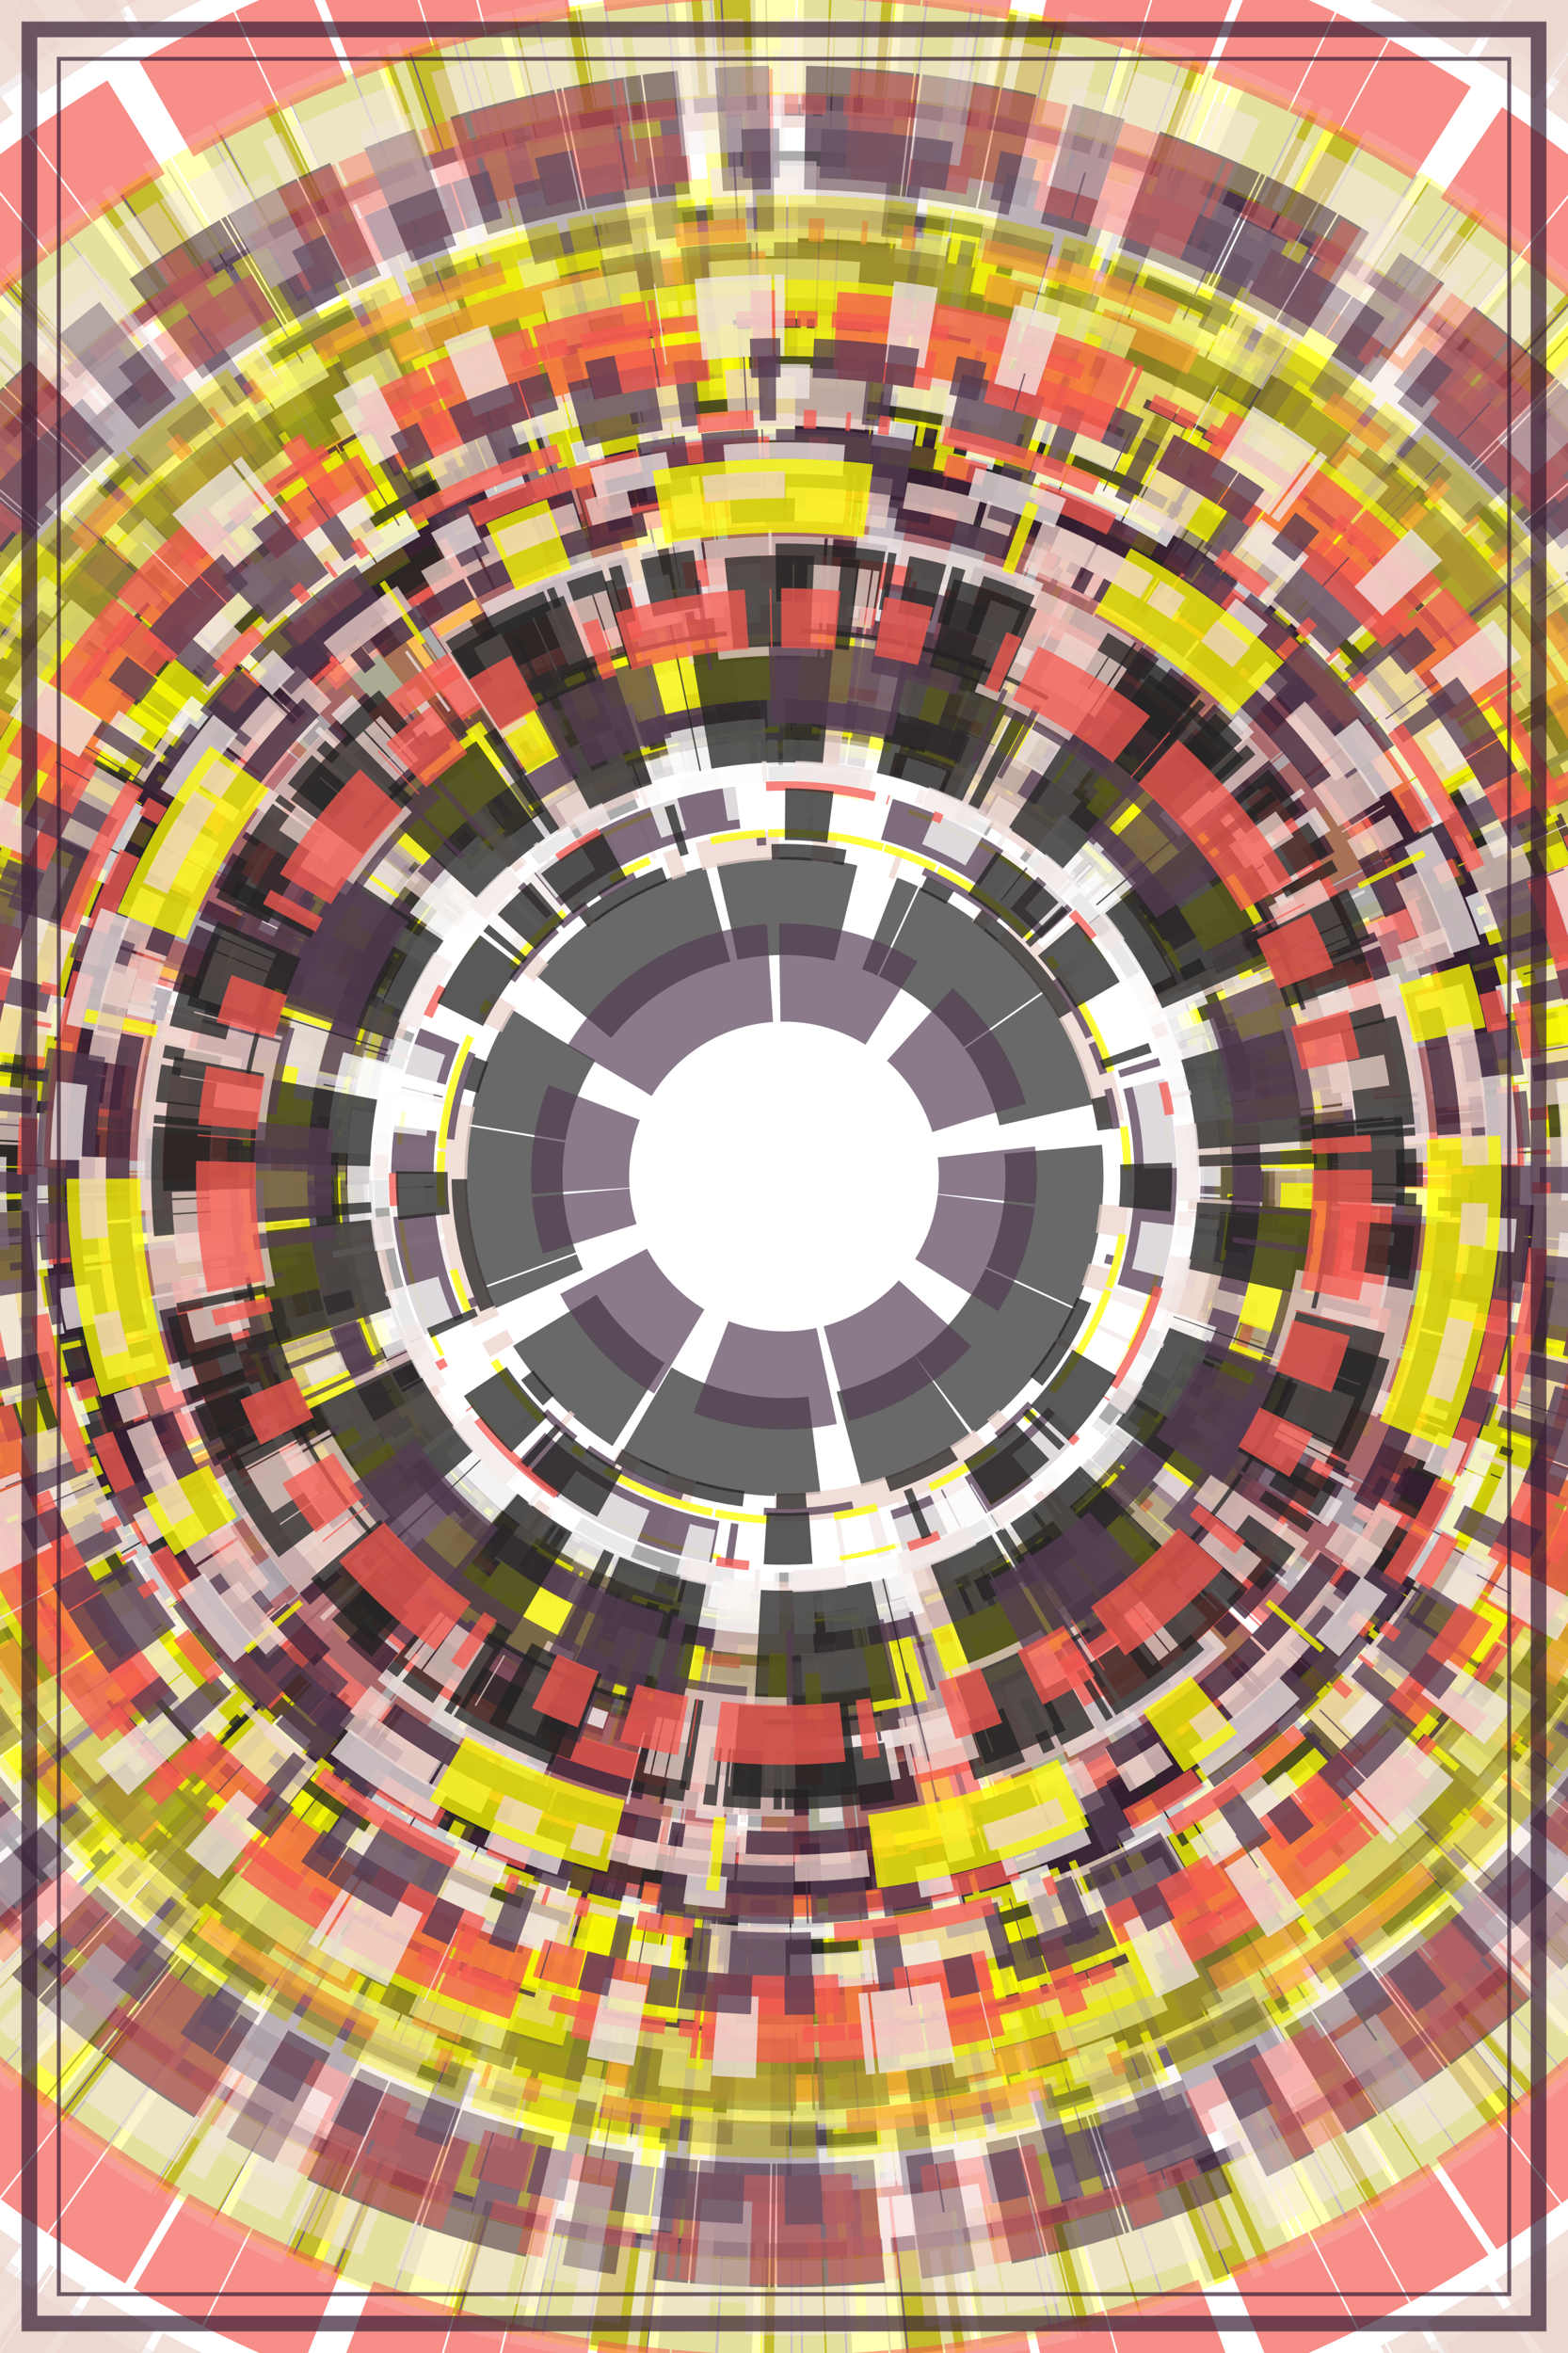
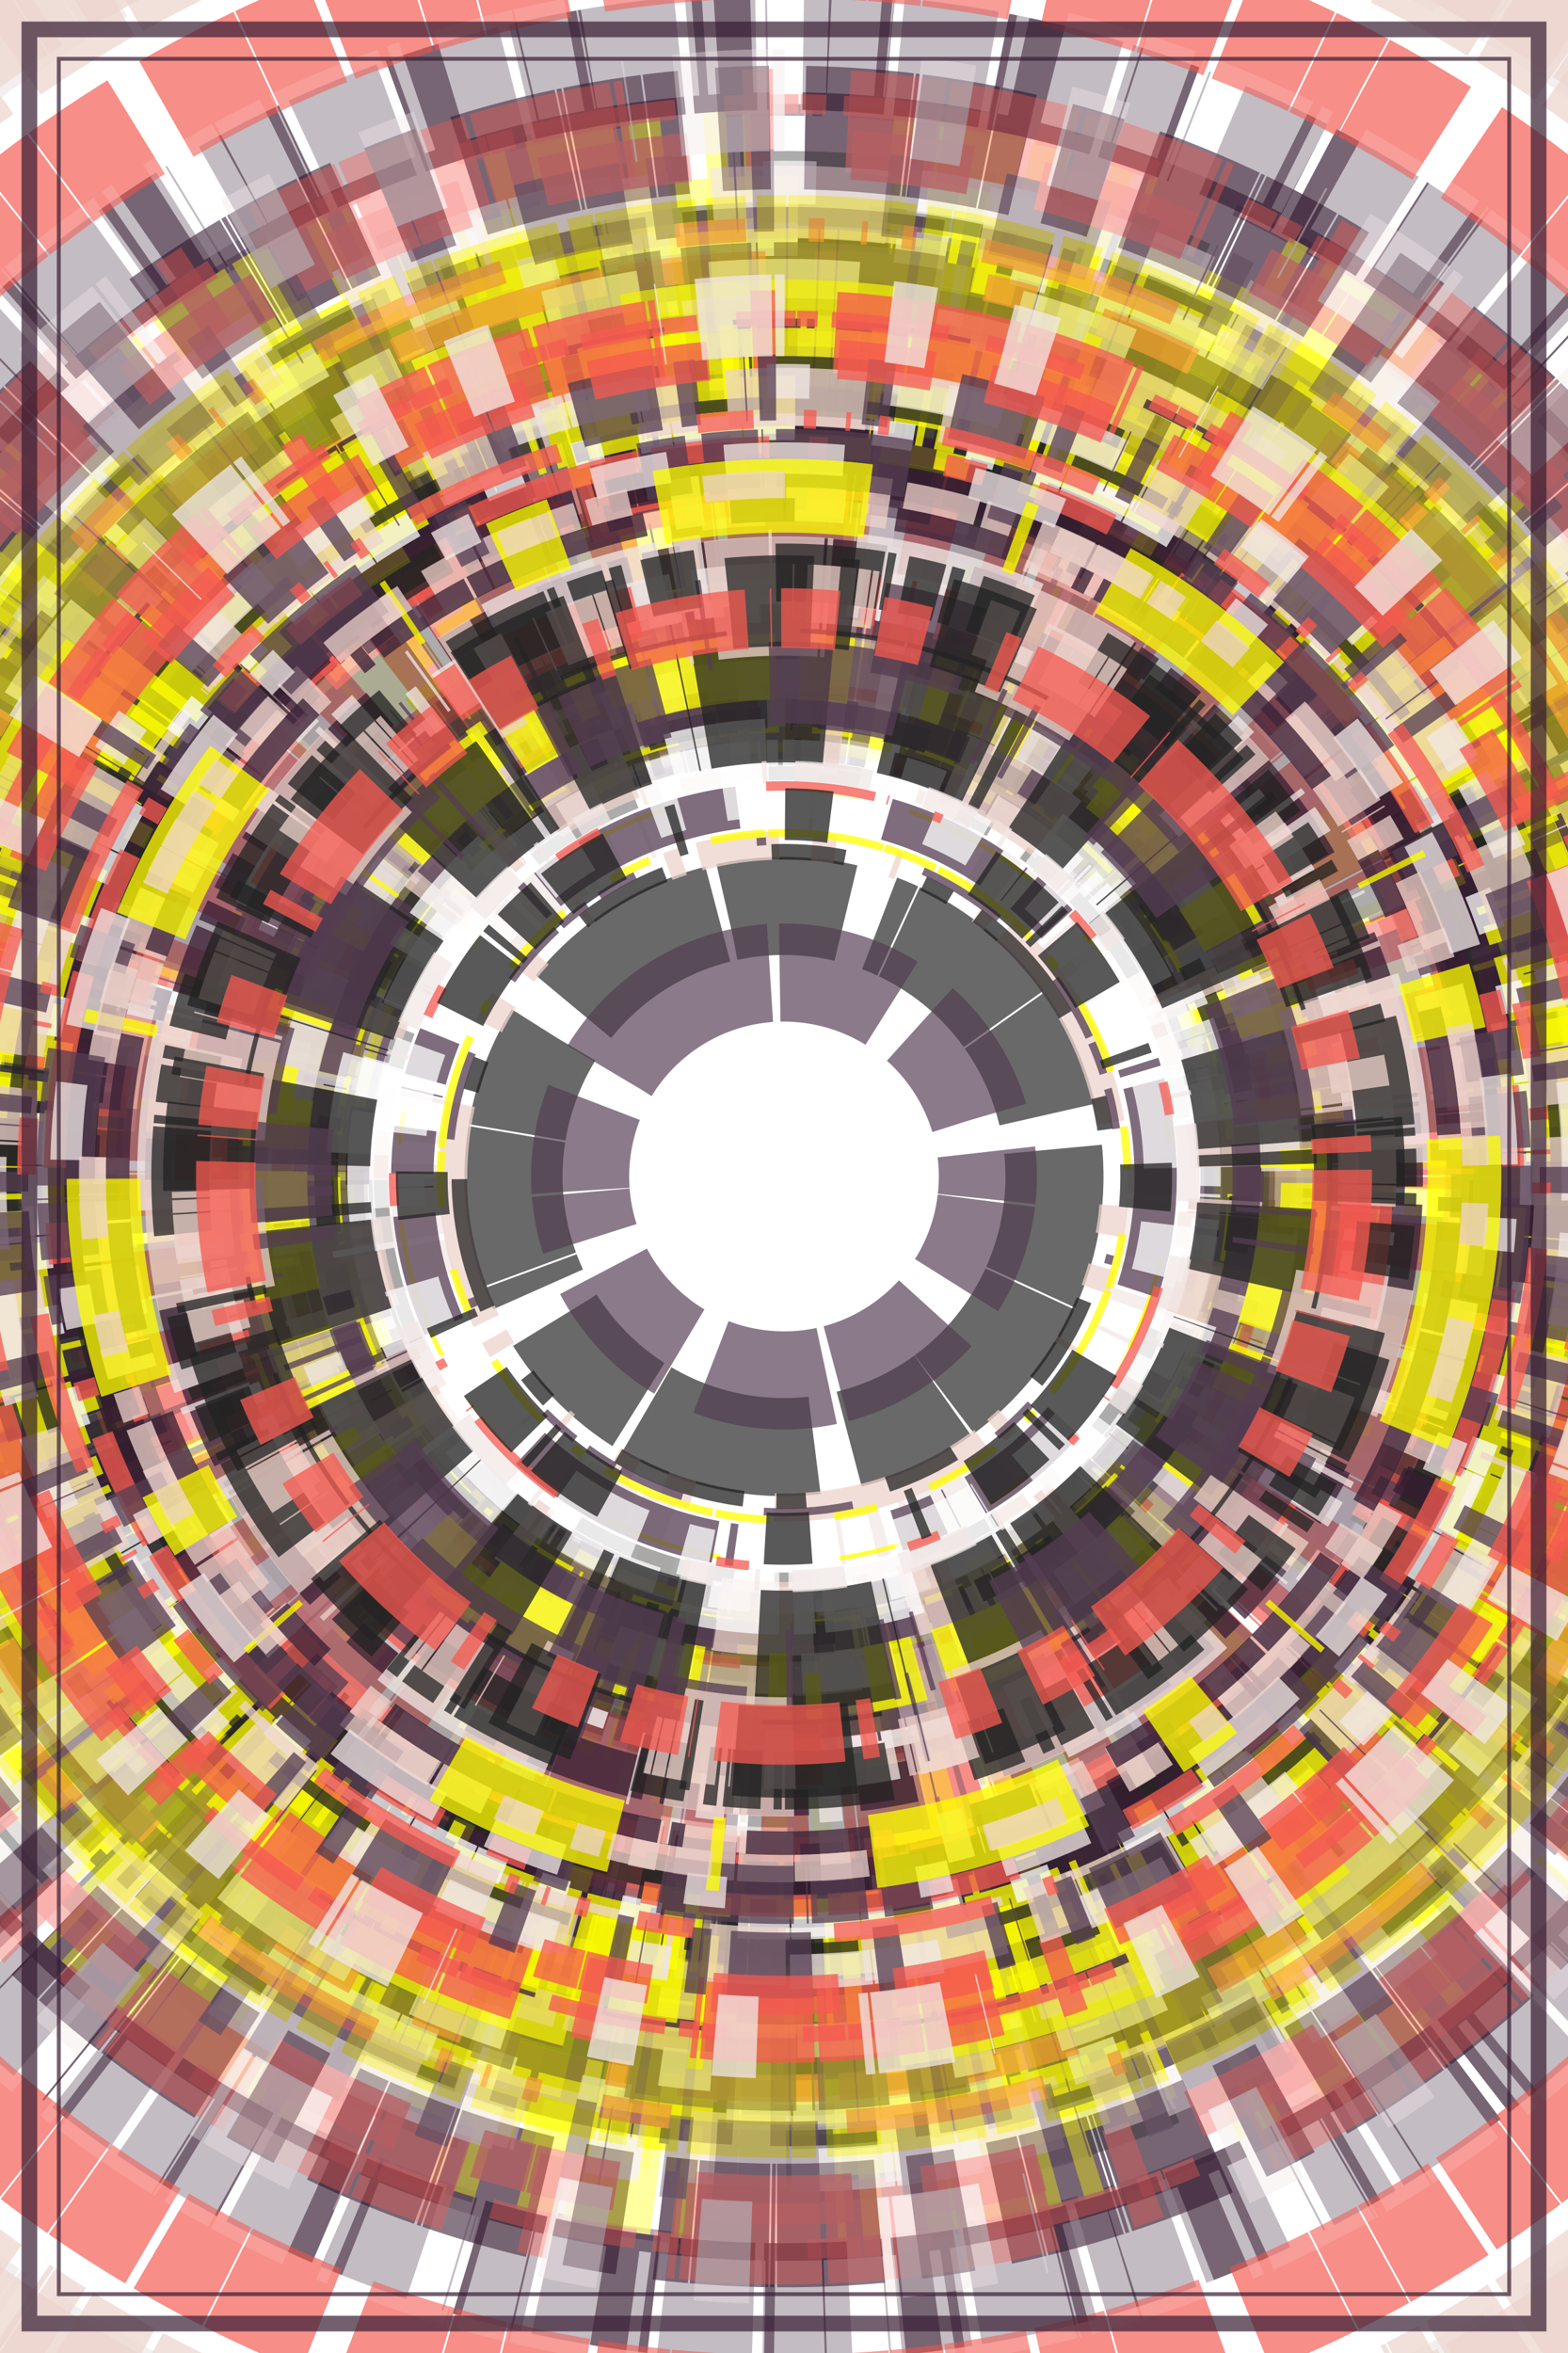
<svg xmlns="http://www.w3.org/2000/svg" viewBox="0 0 800 1200">
  <style>/**/svg{background:rgb(255,255,255);max-width:100vw;max-height:100vh}svg&gt;g{filter:}.s0{fill:none;stroke:rgb(237,210,203)}.s1{fill:none;stroke:rgb(84,60,82)}.s2{fill:none;stroke:rgb(241,232,230)}.s3{fill:none;stroke:rgb(54,29,50)}.s4{fill:none;stroke:rgb(34,34,34)}.s5{fill:none;stroke:rgb(245,89,81)}.s6{fill:none;stroke:rgb(255,255,255)}.s7{fill:none;stroke:rgb(255,255,0)}/**/</style>
  <defs>
    <filter id="displacementFilter">
      <feTurbulence type="turbulence" seed="836934715" baseFrequency=".005" numOctaves="10" result="turbulence" />
      <feDisplacementMap in2="turbulence" in="SourceGraphic" scale="400" xChannelSelector="R" yChannelSelector="G" />
    </filter>
  </defs>
  <g transform="translate(400, 600)">
    <g filter="url(#displacementFilter)" opacity=".7">
      <g id="a">
        <circle opacity=".5" transform="rotate(114)" class="s2" stroke-width="56" r="708" stroke-dasharray="60 1 27 1 24 18 4 1 8 1 " />
        <circle opacity=".5" transform="rotate(259)" class="s3" stroke-width="60" r="574" stroke-dasharray="57 5 34 5 1 18 44 5 46 5 " />
        <circle opacity=".5" transform="rotate(87)" class="s7" stroke-width="52" r="285" stroke-dasharray="8 1 4 18 49 18 3 5 65 1 " />
-         <circle opacity=".5" transform="rotate(39)" class="s7" stroke-width="55" r="579" stroke-dasharray="36 1 33 1 29 1 21 1 4 1 " />
        <circle opacity=".5" transform="rotate(189)" class="s5" stroke-width="56" r="275" stroke-dasharray="47 5 116 1 103 1 52 5 98 1 " />
        <circle opacity=".5" transform="rotate(243)" class="s3" stroke-width="56" r="272" stroke-dasharray="10 5 24 5 21 5 4 1 52 1 " />
-         <circle opacity=".5" transform="rotate(310)" class="s6" stroke-width="55" r="393" stroke-dasharray="98 5 47 1 53 5 14 1 21 5 " />
        <circle opacity=".5" transform="rotate(251)" class="s3" stroke-width="67" r="379" stroke-dasharray="40 1 52 5 1 5 4 5 33 18 " />
        <circle opacity=".5" transform="rotate(159)" class="s7" stroke-width="62" r="414" stroke-dasharray="15 1 59 5 98 1 11 18 142 1 " />
        <circle opacity=".5" transform="rotate(187)" class="s3" stroke-width="51" r="417" stroke-dasharray="5 5 53 1 96 5 10 5 104 5 " />
        <circle opacity=".5" transform="rotate(152)" class="s0" stroke-width="55" r="712" stroke-dasharray="96 5 103 18 2 5 104 1 8 18 " />
        <circle opacity=".5" transform="rotate(20)" class="s4" stroke-width="50" r="138" stroke-dasharray="10 1 70 1 53 18 89 5 61 18 " />
        <circle opacity=".5" transform="rotate(87)" class="s7" stroke-width="56" r="248" stroke-dasharray="4 5 71 18 70 5 34 18 57 1 " />
-         <circle opacity=".5" transform="rotate(32)" class="s0" stroke-width="56" r="563" stroke-dasharray="10 5 55 18 26 1 11 5 24 18 " />
        <circle opacity=".5" transform="rotate(38)" class="s6" stroke-width="58" r="582" stroke-dasharray="39 1 25 5 1 1 55 5 6 18 " />
        <circle opacity=".5" transform="rotate(357)" class="s5" stroke-width="56" r="629" stroke-dasharray="28 1 46 18 52 1 38 5 44 1 " />
        <circle opacity=".5" transform="rotate(339)" class="s3" stroke-width="63" r="535" stroke-dasharray="38 1 17 18 26 18 52 1 2 1 " />
        <circle opacity=".5" transform="rotate(299)" class="s3" stroke-width="63" r="463" stroke-dasharray="118 18 126 18 35 5 7 18 52 18 " />
        <circle opacity=".5" transform="rotate(87)" class="s7" stroke-width="81" r="443" stroke-dasharray="111 18 70 1 8 1 57 5 36 1 " />
        <circle opacity=".5" transform="rotate(223)" class="s7" stroke-width="77" r="462" stroke-dasharray="19 5 14 1 61 5 12 1 48 5 " />
        <circle opacity=".5" transform="rotate(233)" class="s1" stroke-width="50" r="104" stroke-dasharray="60 5 60 18 57 18 24 1 46 18 " />
        <circle opacity=".5" transform="rotate(32)" class="s0" stroke-width="63" r="701" stroke-dasharray="59 5 38 5 19 1 3 18 83 18 " />
        <circle opacity=".5" transform="rotate(185)" class="s1" stroke-width="77" r="251" stroke-dasharray="83 5 76 1 11 18 24 1 8 18 " />
        <circle opacity=".5" transform="rotate(164)" class="s4" stroke-width="56" r="374" stroke-dasharray="34 1 32 5 21 5 53 5 4 18 " />
        <circle opacity=".5" transform="rotate(165)" class="s5" stroke-width="84" r="329" stroke-dasharray="6 18 24 18 21 1 1 5 65 1 " />
      </g>
    </g>
    <use href="#a" opacity=".95" />
    <g filter="url(#displacementFilter)" opacity=".5">
      <g id="b">
        <circle opacity=".75" transform="rotate(229)" class="s5" stroke-width="21" r="444" stroke-dasharray="8 30 65 44 32 33 71 39 61 126 " />
        <circle opacity=".75" transform="rotate(198)" class="s6" stroke-width="8" r="221" stroke-dasharray="47 53 142 53 26 35 65 44 53 16 " />
        <circle opacity=".75" transform="rotate(38)" class="s6" stroke-width="4" r="220" stroke-dasharray="11 8 32 33 1 24 87 134 4 59 " />
        <circle opacity=".75" transform="rotate(140)" class="s4" stroke-width="84" r="481" stroke-dasharray="17 60 75 25 74 17 30 10 96 43 " />
        <circle opacity=".75" transform="rotate(274)" class="s2" stroke-width="32" r="235" stroke-dasharray="3 110 23 4 38 4 5 14 8 19 " />
        <circle opacity=".75" transform="rotate(65)" class="s1" stroke-width="17" r="434" stroke-dasharray="1 6 13 30 16 85 28 41 40 87 " />
        <circle opacity=".75" transform="rotate(159)" class="s7" stroke-width="4" r="285" stroke-dasharray="26 35 2 5 36 27 5 14 19 21 " />
        <circle opacity=".75" transform="rotate(299)" class="s3" stroke-width="15" r="272" stroke-dasharray="2 1 28 41 4 59 49 36 1 30 " />
        <circle opacity=".75" transform="rotate(4)" class="s4" stroke-width="15" r="292" stroke-dasharray="28 21 46 1 11 8 8 19 1 60 " />
        <circle opacity=".75" transform="rotate(343)" class="s7" stroke-width="15" r="466" stroke-dasharray="4 59 89 6 57 34 17 65 14 28 " />
        <circle opacity=".75" transform="rotate(62)" class="s6" stroke-width="11" r="365" stroke-dasharray="14 44 67 2 17 60 17 1 4 10 " />
        <circle opacity=".75" transform="rotate(67)" class="s3" stroke-width="6" r="544" stroke-dasharray="43 4 5 14 46 1 39 118 65 44 " />
        <circle opacity=".75" transform="rotate(243)" class="s3" stroke-width="18" r="470" stroke-dasharray="57 53 17 41 19 21 111 80 104 28 " />
        <circle opacity=".75" transform="rotate(201)" class="s1" stroke-width="18" r="297" stroke-dasharray="77 21 4 10 28 21 6 36 26 35 " />
        <circle opacity=".75" transform="rotate(127)" class="s7" stroke-width="58" r="515" stroke-dasharray="19 21 11 8 4 70 10 11 43 4 " />
        <circle opacity=".75" transform="rotate(231)" class="s7" stroke-width="37" r="492" stroke-dasharray="90 49 1 30 5 8 13 9 43 4 " />
        <circle opacity=".75" transform="rotate(78)" class="s6" stroke-width="17" r="270" stroke-dasharray="70 8 26 35 66 5 2 4 7 3 " />
        <circle opacity=".75" transform="rotate(296)" class="s0" stroke-width="47" r="282" stroke-dasharray="61 126 14 74 34 21 8 1 1 30 " />
        <circle opacity=".75" transform="rotate(269)" class="s5" stroke-width="10" r="547" stroke-dasharray="17 1 13 9 75 25 35 2 27 48 " />
        <circle opacity=".75" transform="rotate(196)" class="s4" stroke-width="18" r="452" stroke-dasharray="36 32 126 19 142 53 15 38 1 30 " />
        <circle opacity=".75" transform="rotate(292)" class="s4" stroke-width="8" r="493" stroke-dasharray="65 3 8 30 5 14 1 60 85 57 " />
        <circle opacity=".75" transform="rotate(120)" class="s0" stroke-width="6" r="482" stroke-dasharray="65 44 24 61 60 96 53 16 1 1 " />
        <circle opacity=".75" transform="rotate(145)" class="s1" stroke-width="18" r="380" stroke-dasharray="8 19 61 36 1 6 2 52 8 26 " />
        <circle opacity=".75" transform="rotate(291)" class="s3" stroke-width="22" r="448" stroke-dasharray="77 21 17 1 43 4 21 10 17 60 " />
        <circle opacity=".75" transform="rotate(208)" class="s0" stroke-width="32" r="434" stroke-dasharray="19 17 35 2 38 4 1 6 17 60 " />
        <circle opacity=".75" transform="rotate(187)" class="s3" stroke-width="27" r="394" stroke-dasharray="36 32 43 4 13 9 24 11 118 55 " />
        <circle opacity=".75" transform="rotate(17)" class="s1" stroke-width="18" r="295" stroke-dasharray="32 33 96 43 14 74 30 10 12 76 " />
        <circle opacity=".75" transform="rotate(149)" class="s5" stroke-width="52" r="539" stroke-dasharray="65 3 70 2 4 59 15 38 47 2 " />
        <circle opacity=".75" transform="rotate(206)" class="s6" stroke-width="17" r="478" stroke-dasharray="33 50 26 35 19 24 21 1 44 1 " />
        <circle opacity=".75" transform="rotate(264)" class="s0" stroke-width="18" r="211" stroke-dasharray="19 21 15 38 4 59 10 11 142 53 " />
        <circle opacity=".75" transform="rotate(194)" class="s2" stroke-width="25" r="317" stroke-dasharray="57 34 44 40 60 70 8 12 32 33 " />
        <circle opacity=".75" transform="rotate(86)" class="s6" stroke-width="42" r="271" stroke-dasharray="13 9 61 126 61 126 4 59 60 70 " />
        <circle opacity=".75" transform="rotate(255)" class="s7" stroke-width="42" r="325" stroke-dasharray="80 15 33 50 14 44 13 30 3 26 " />
        <circle opacity=".75" transform="rotate(343)" class="s7" stroke-width="32" r="333" stroke-dasharray="5 8 11 57 13 9 29 104 10 116 " />
        <circle opacity=".75" transform="rotate(60)" class="s4" stroke-width="76" r="302" stroke-dasharray="49 36 1 8 81 40 66 5 8 26 " />
        <circle opacity=".75" transform="rotate(312)" class="s0" stroke-width="37" r="497" stroke-dasharray="2 1 34 21 90 49 50 23 4 59 " />
        <circle opacity=".75" transform="rotate(79)" class="s7" stroke-width="3" r="246" stroke-dasharray="12 76 76 83 36 32 90 49 21 111 " />
        <circle opacity=".75" transform="rotate(258)" class="s2" stroke-width="47" r="389" stroke-dasharray="4 10 17 41 2 52 116 142 14 44 " />
        <circle opacity=".75" transform="rotate(146)" class="s2" stroke-width="32" r="375" stroke-dasharray="40 66 53 13 65 3 1 30 8 12 " />
        <circle opacity=".75" transform="rotate(330)" class="s2" stroke-width="22" r="507" stroke-dasharray="52 77 27 48 77 21 60 96 44 1 " />
        <circle opacity=".75" transform="rotate(17)" class="s1" stroke-width="42" r="503" stroke-dasharray="1 8 11 57 17 41 53 13 13 30 " />
        <circle opacity=".75" transform="rotate(141)" class="s5" stroke-width="25" r="522" stroke-dasharray="28 41 76 83 61 36 81 40 44 1 " />
        <circle opacity=".75" transform="rotate(181)" class="s5" stroke-width="14" r="465" stroke-dasharray="123 7 75 25 12 76 26 35 52 77 " />
        <circle opacity=".75" transform="rotate(193)" class="s1" stroke-width="27" r="237" stroke-dasharray="1 8 29 104 5 8 134 96 74 17 " />
        <circle opacity=".75" transform="rotate(11)" class="s3" stroke-width="6" r="362" stroke-dasharray="41 65 1 60 2 52 8 19 13 9 " />
        <circle opacity=".75" transform="rotate(37)" class="s5" stroke-width="33" r="372" stroke-dasharray="3 18 8 61 134 96 28 21 10 19 " />
        <circle opacity=".75" transform="rotate(270)" class="s6" stroke-width="33" r="246" stroke-dasharray="61 36 33 50 18 29 57 34 1 1 " />
        <circle opacity=".75" transform="rotate(35)" class="s3" stroke-width="15" r="425" stroke-dasharray="70 2 118 55 41 65 81 40 9 7 " />
-         <circle opacity=".75" transform="rotate(37)" class="s5" stroke-width="17" r="388" stroke-dasharray="35 14 96 43 87 134 103 24 87 134 " />
        <circle opacity=".75" transform="rotate(42)" class="s2" stroke-width="52" r="549" stroke-dasharray="47 2 6 67 27 48 29 104 1 24 " />
        <circle opacity=".75" transform="rotate(314)" class="s2" stroke-width="14" r="258" stroke-dasharray="3 26 21 103 3 18 49 36 34 21 " />
        <circle opacity=".75" transform="rotate(17)" class="s1" stroke-width="58" r="355" stroke-dasharray="21 1 134 96 3 110 3 110 61 36 " />
        <circle opacity=".75" transform="rotate(313)" class="s1" stroke-width="37" r="458" stroke-dasharray="1 8 85 57 21 111 30 10 35 2 " />
        <circle opacity=".75" transform="rotate(184)" class="s0" stroke-width="76" r="370" stroke-dasharray="70 2 3 110 76 83 21 123 3 18 " />
        <circle opacity=".75" transform="rotate(290)" class="s2" stroke-width="20" r="458" stroke-dasharray="21 123 26 81 49 36 76 83 57 34 " />
        <circle opacity=".75" transform="rotate(156)" class="s4" stroke-width="10" r="207" stroke-dasharray="85 57 21 111 60 70 47 53 19 21 " />
        <circle opacity=".75" transform="rotate(324)" class="s4" stroke-width="37" r="385" stroke-dasharray="5 8 23 4 8 12 33 50 67 2 " />
        <circle opacity=".75" transform="rotate(69)" class="s5" stroke-width="12" r="483" stroke-dasharray="7 35 103 90 36 32 8 19 3 18 " />
        <circle opacity=".75" transform="rotate(89)" class="s1" stroke-width="52" r="315" stroke-dasharray="4 70 9 7 60 70 85 57 3 18 " />
        <circle opacity=".75" transform="rotate(312)" class="s0" stroke-width="37" r="372" stroke-dasharray="4 70 19 21 1 8 30 1 8 1 " />
        <circle opacity=".75" transform="rotate(7)" class="s7" stroke-width="47" r="434" stroke-dasharray="116 142 4 70 40 66 134 96 8 61 " />
        <circle opacity=".75" transform="rotate(237)" class="s5" stroke-width="6" r="249" stroke-dasharray="21 111 70 8 1 30 6 103 21 103 " />
        <circle opacity=".75" transform="rotate(49)" class="s1" stroke-width="5" r="214" stroke-dasharray="6 103 57 53 43 4 21 10 26 81 " />
        <circle opacity=".75" transform="rotate(248)" class="s0" stroke-width="17" r="441" stroke-dasharray="19 24 27 48 52 77 47 53 66 5 " />
        <circle opacity=".75" transform="rotate(287)" class="s7" stroke-width="5" r="219" stroke-dasharray="35 2 74 17 8 26 49 36 28 41 " />
        <circle opacity=".75" transform="rotate(196)" class="s4" stroke-width="3" r="348" stroke-dasharray="21 123 76 83 110 47 67 2 96 43 " />
        <circle opacity=".75" transform="rotate(196)" class="s4" stroke-width="58" r="367" stroke-dasharray="53 16 11 57 52 77 75 25 6 67 " />
        <circle opacity=".75" transform="rotate(228)" class="s4" stroke-width="33" r="231" stroke-dasharray="5 8 44 40 6 67 29 104 48 3 " />
-         <circle opacity=".75" transform="rotate(329)" class="s1" stroke-width="25" r="522" stroke-dasharray="19 24 19 24 1 60 19 21 46 1 " />
        <circle opacity=".75" transform="rotate(317)" class="s5" stroke-width="38" r="356" stroke-dasharray="80 15 1 6 36 27 30 47 10 11 " />
      </g>
    </g>
    <use href="#b" opacity=".95" transform="scale(.8)" />
  </g>
  <g opacity=".7">
    <rect x="15" y="15" width="770" height="1170" class="s3" fill="none" stroke-width="8" />
    <rect x="30" y="30" width="740" height="1140" class="s3" fill="none" stroke-width="2" />
  </g>
</svg>